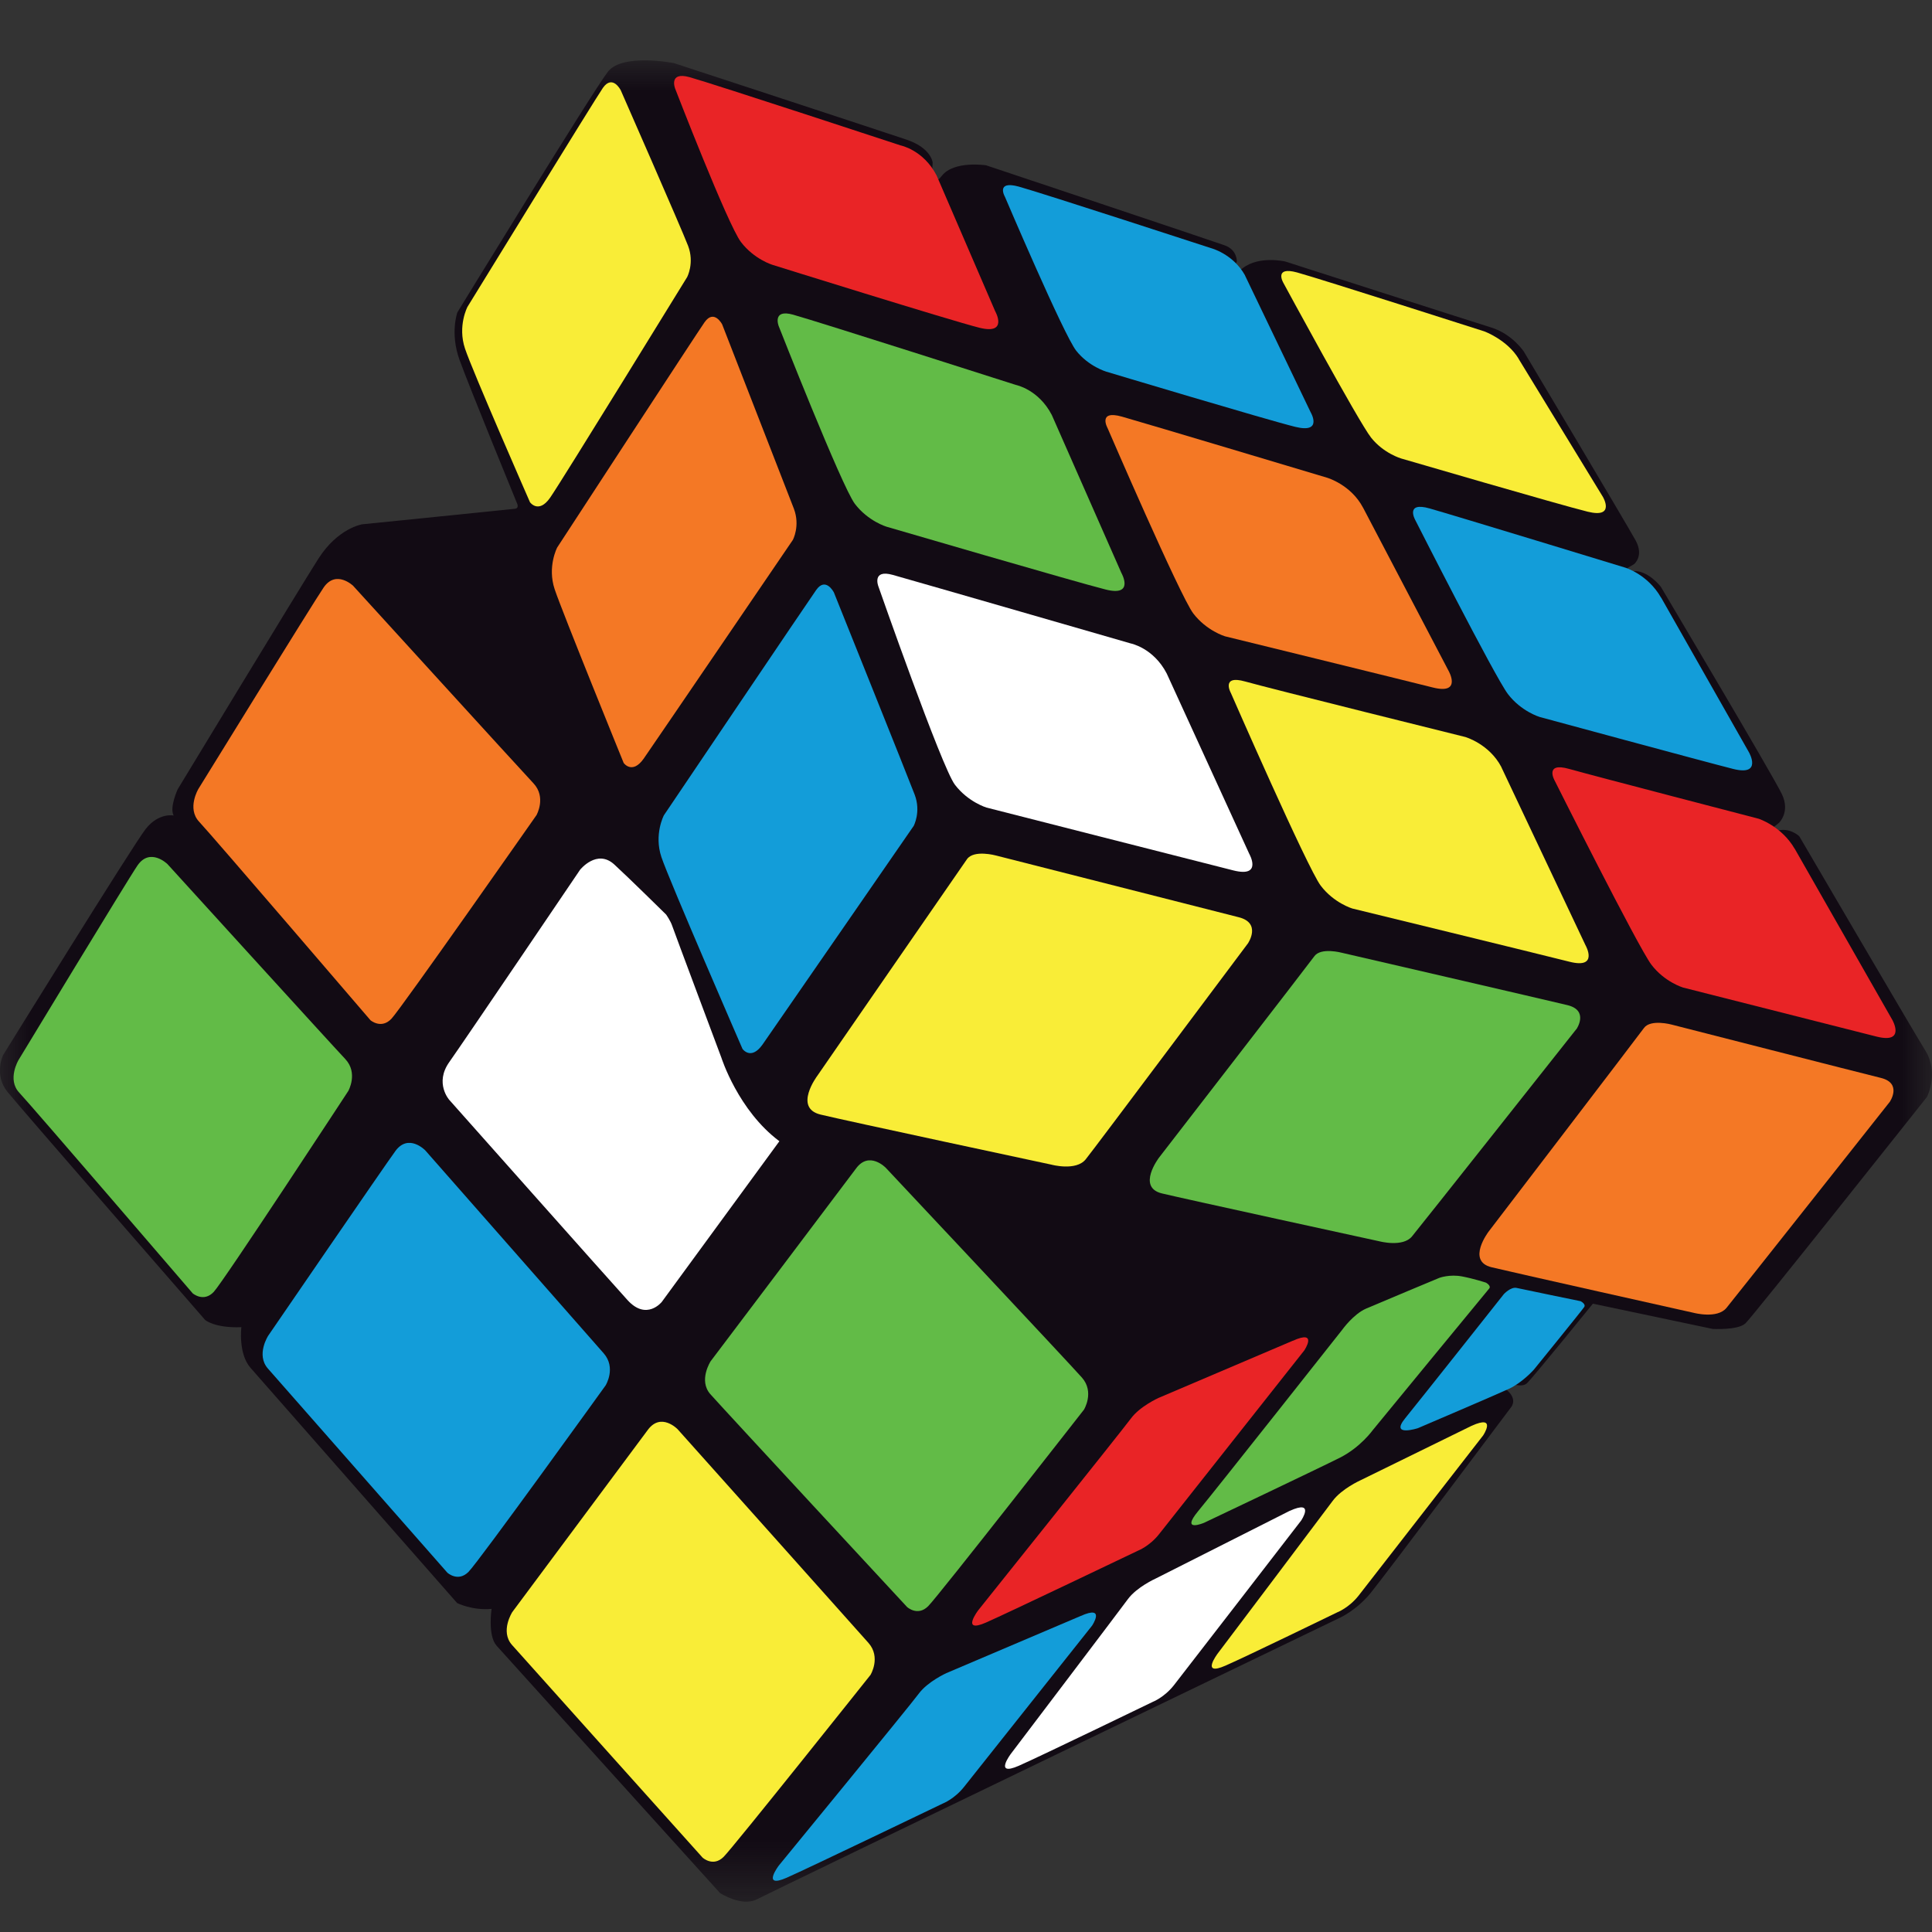
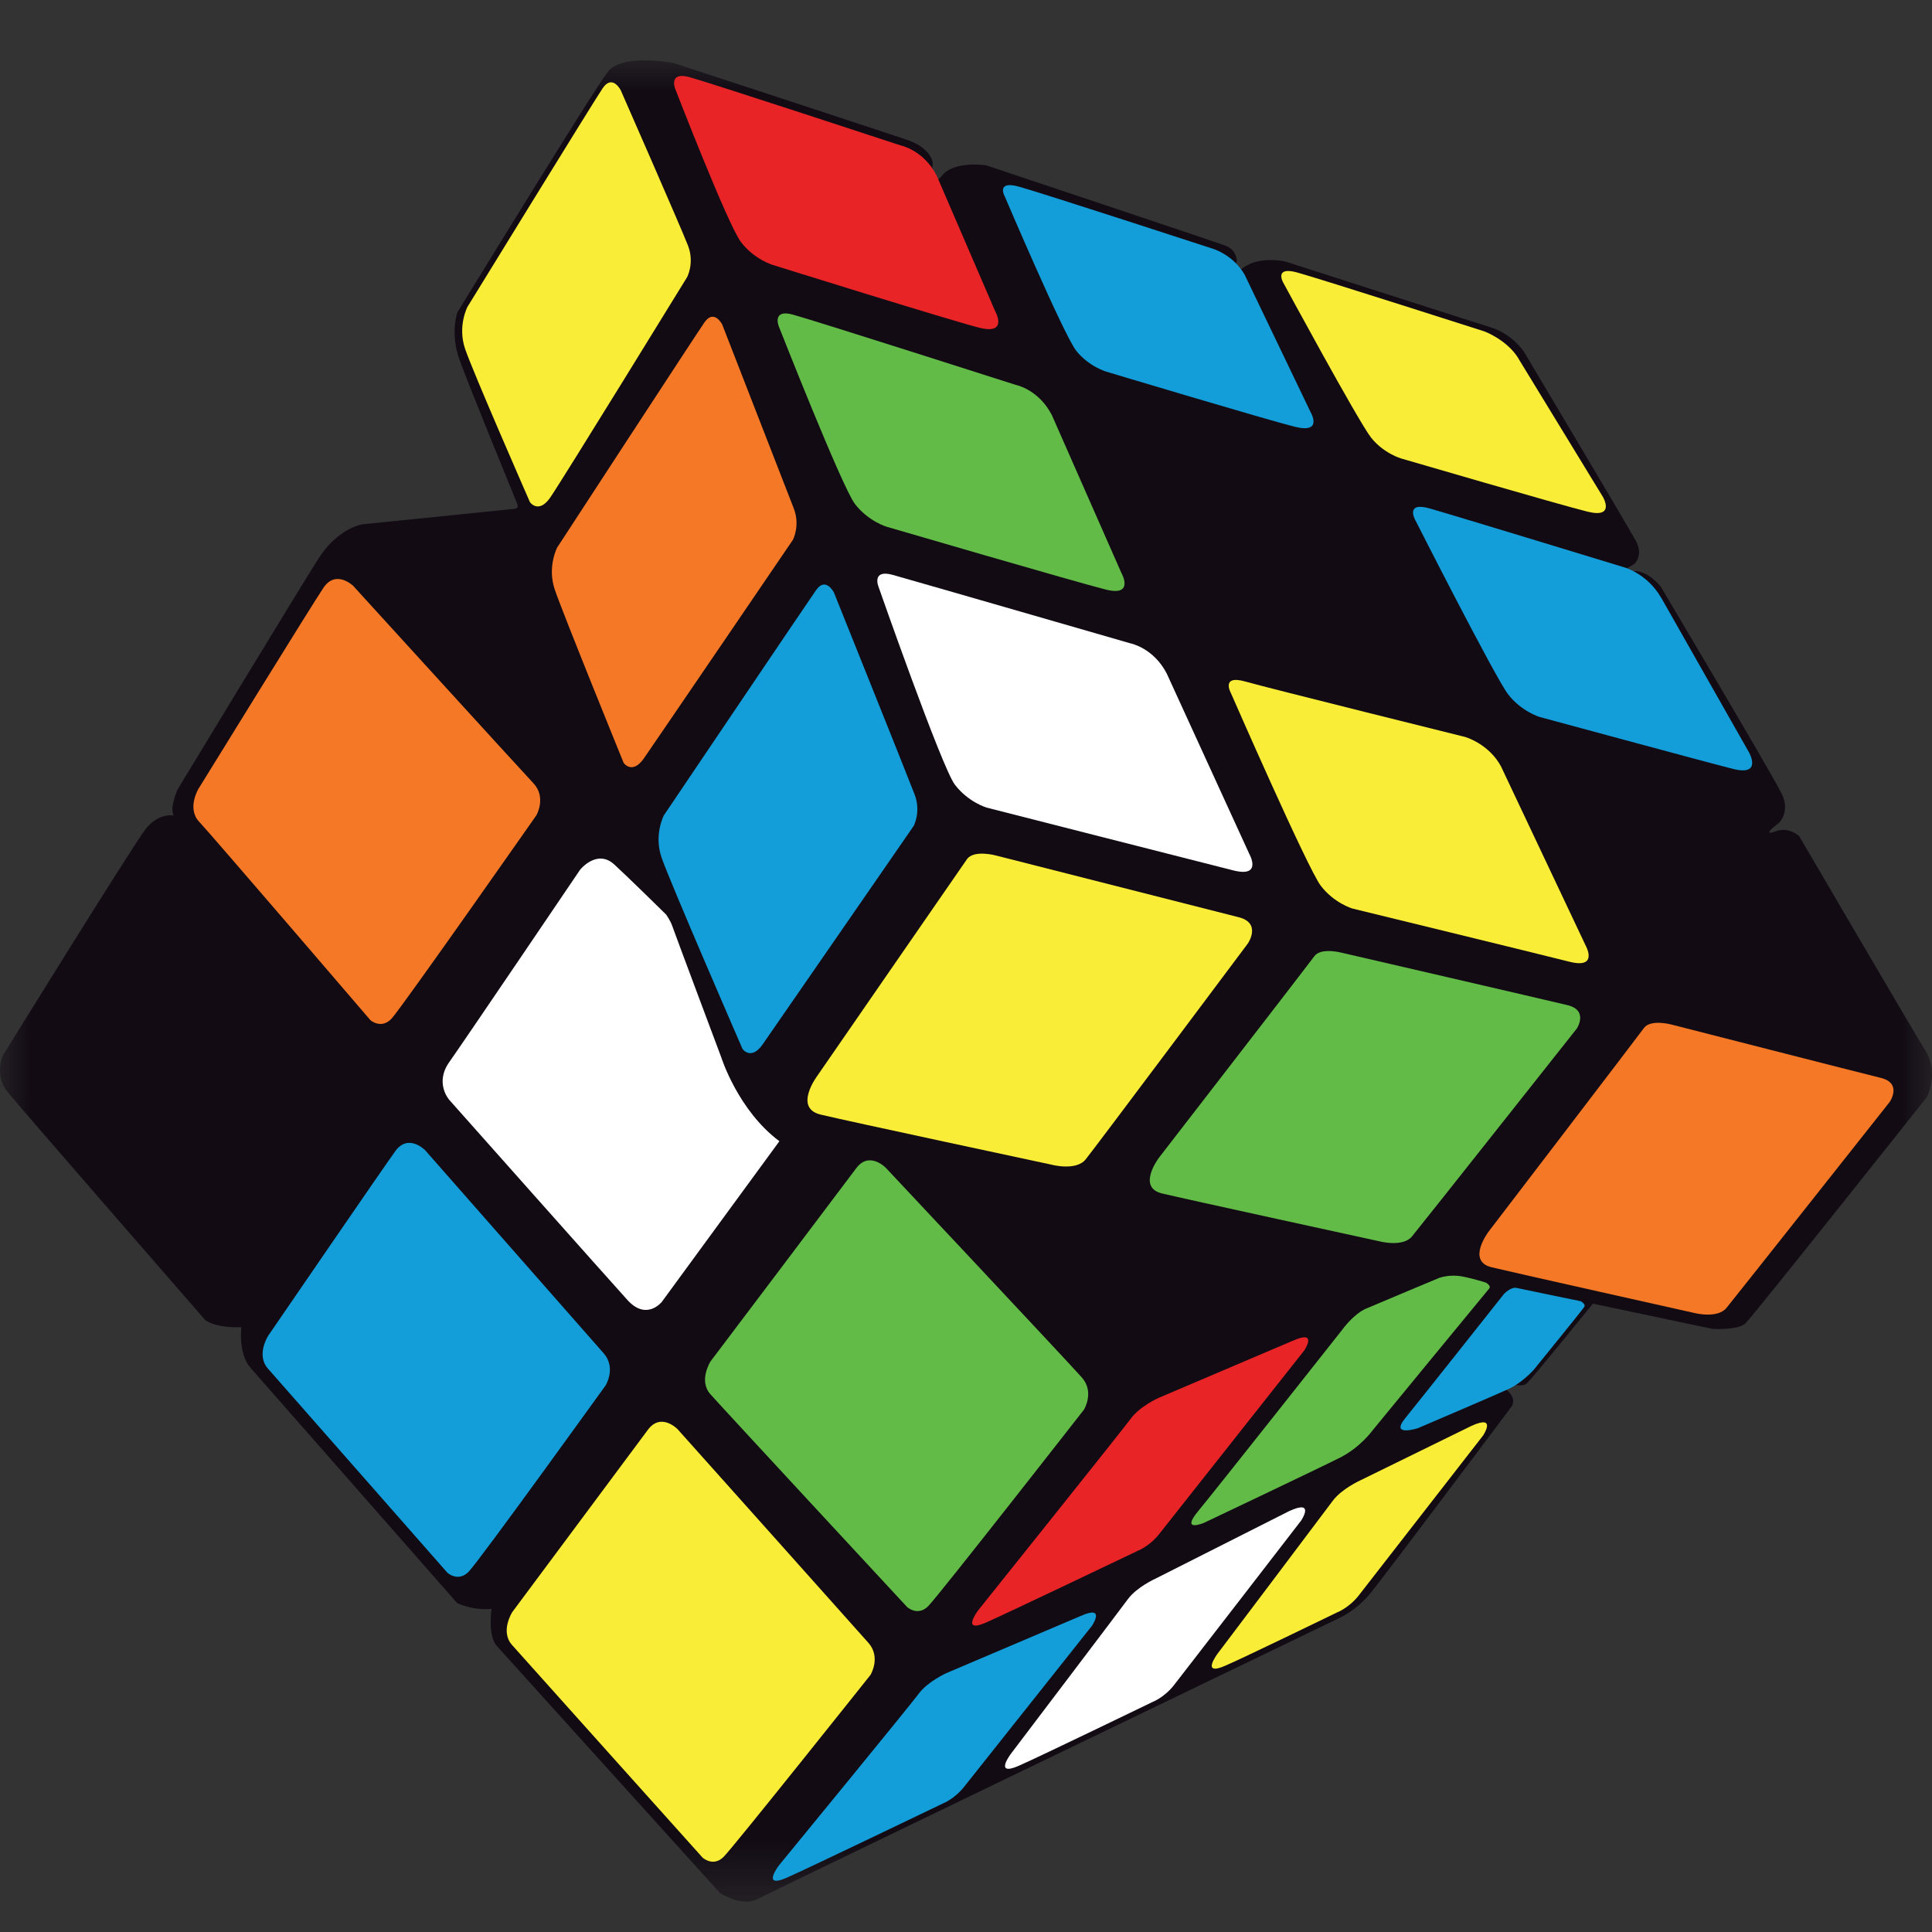
<svg xmlns="http://www.w3.org/2000/svg" width="32" height="32" viewBox="0 0 32 32" fill="none">
  <rect x="0" y="0" width="32" height="32" fill="#333333" stroke="none" />
  <mask id="mask0_4172_29891" style="mask-type:luminance" maskUnits="userSpaceOnUse" x="0" y="1" width="32" height="31">
    <path d="M32 1H0V31.498H32V1Z" fill="white" />
  </mask>
  <g mask="url(#mask0_4172_29891)">
    <path d="M31.916 18.17C31.916 18.17 32.121 17.773 31.89 17.401C31.66 17.03 29.801 13.85 29.801 13.85C29.801 13.85 29.629 13.687 29.412 13.768C29.196 13.85 29.371 13.705 29.371 13.705L29.465 13.629C29.465 13.629 29.655 13.453 29.515 13.156C29.375 12.858 27.508 9.718 27.508 9.718C27.508 9.718 27.291 9.435 27.041 9.46C26.791 9.486 27.024 9.369 27.024 9.369L27.066 9.343C27.066 9.343 27.233 9.21 27.091 8.951C26.95 8.693 25.24 5.824 25.24 5.824C25.24 5.824 25.048 5.532 24.698 5.424C24.347 5.315 21.287 4.331 21.287 4.331C21.287 4.331 20.854 4.231 20.586 4.44C20.319 4.649 20.486 4.331 20.486 4.331C20.486 4.331 20.494 4.139 20.286 4.064C20.078 3.989 16.333 2.738 16.333 2.738C16.333 2.738 15.799 2.655 15.599 2.913C15.398 3.172 15.448 2.696 15.448 2.696C15.448 2.696 15.432 2.454 15.015 2.313C14.598 2.172 11.162 1.045 11.162 1.045C11.162 1.045 10.312 0.878 10.07 1.186C9.828 1.495 7.576 5.173 7.576 5.173C7.576 5.173 7.451 5.514 7.61 5.957C7.769 6.399 8.569 8.35 8.569 8.35C8.569 8.35 8.594 8.417 8.536 8.426C8.477 8.434 6 8.684 6 8.684C6 8.684 5.6 8.743 5.274 9.253C4.949 9.763 2.943 13.073 2.943 13.073C2.943 13.073 2.804 13.375 2.876 13.507C2.876 13.507 2.627 13.456 2.412 13.732C2.197 14.007 0.051 17.476 0.051 17.476C0.051 17.476 -0.105 17.803 0.123 18.084C0.351 18.365 3.397 21.862 3.397 21.862C3.397 21.862 3.554 22 3.998 21.982C3.998 21.982 3.943 22.419 4.148 22.654C4.352 22.887 7.572 26.552 7.572 26.552C7.572 26.552 7.824 26.678 8.142 26.648C8.142 26.648 8.075 27.091 8.226 27.259C8.376 27.428 11.926 31.355 11.926 31.355C11.926 31.355 12.285 31.589 12.538 31.458C12.79 31.326 22.191 26.796 22.191 26.796C22.191 26.796 22.464 26.674 22.698 26.39C22.931 26.106 25.032 23.303 25.032 23.303C25.032 23.303 25.157 23.153 24.907 22.987C24.657 22.82 24.99 22.903 24.99 22.903C24.99 22.903 25.199 22.995 25.29 22.912C25.382 22.828 26.383 21.593 26.383 21.593L28.367 22.011C28.367 22.011 28.785 22.036 28.91 21.919C29.035 21.802 31.915 18.171 31.915 18.171" fill="#120B14" />
  </g>
  <path d="M25.152 5.942L26.549 8.23C26.549 8.23 26.763 8.59 26.296 8.475C25.829 8.36 23.208 7.594 23.208 7.594C23.208 7.594 22.917 7.51 22.71 7.249C22.503 6.989 21.255 4.682 21.255 4.682C21.255 4.682 21.094 4.406 21.485 4.513C21.876 4.621 24.586 5.489 24.586 5.489C24.586 5.489 24.962 5.627 25.153 5.941L25.152 5.942Z" fill="#F9ED37" />
  <path d="M20.621 4.562L21.707 6.825C21.707 6.825 21.921 7.185 21.454 7.07C20.986 6.955 18.324 6.156 18.324 6.156C18.324 6.156 18.033 6.071 17.826 5.81C17.62 5.55 16.645 3.26 16.645 3.26C16.645 3.26 16.484 2.984 16.875 3.091C17.266 3.199 20.055 4.109 20.055 4.109C20.055 4.109 20.419 4.2 20.622 4.561L20.621 4.562Z" fill="#139DD9" />
  <path d="M27.514 9.899L28.968 12.46C28.968 12.46 29.197 12.859 28.707 12.736C28.216 12.612 25.501 11.875 25.501 11.875C25.501 11.875 25.196 11.784 24.976 11.496C24.757 11.207 23.44 8.611 23.44 8.611C23.44 8.611 23.268 8.305 23.678 8.421C24.088 8.537 26.916 9.401 26.916 9.401C26.916 9.401 27.291 9.51 27.513 9.9L27.514 9.899Z" fill="#139DD9" />
-   <path d="M29.727 14.059L31.343 16.893C31.343 16.893 31.571 17.292 31.081 17.169C30.591 17.045 27.877 16.357 27.877 16.357C27.877 16.357 27.571 16.266 27.352 15.978C27.133 15.689 25.748 12.925 25.748 12.925C25.748 12.925 25.577 12.619 25.987 12.735C26.397 12.851 29.129 13.561 29.129 13.561C29.129 13.561 29.508 13.683 29.726 14.059H29.727Z" fill="#E92426" />
  <path d="M24.867 12.706L26.26 15.654C26.26 15.654 26.488 16.053 25.998 15.93C25.508 15.806 22.399 15.048 22.399 15.048C22.399 15.048 22.093 14.957 21.875 14.669C21.656 14.381 20.387 11.478 20.387 11.478C20.387 11.478 20.216 11.172 20.625 11.288C21.035 11.404 24.27 12.207 24.27 12.207C24.27 12.207 24.666 12.32 24.868 12.706H24.867Z" fill="#F9ED37" />
-   <path d="M22.577 8.409L23.993 11.111C23.993 11.111 24.222 11.51 23.732 11.387C23.241 11.263 20.289 10.539 20.289 10.539C20.289 10.539 19.984 10.448 19.764 10.16C19.545 9.872 18.345 7.091 18.345 7.091C18.345 7.091 18.174 6.785 18.584 6.901C18.993 7.017 21.979 7.912 21.979 7.912C21.979 7.912 22.375 8.025 22.577 8.41V8.409Z" fill="#F47825" />
  <path d="M19.324 11.154L20.691 14.141C20.691 14.141 20.919 14.54 20.429 14.417C19.939 14.294 16.34 13.376 16.34 13.376C16.34 13.376 16.035 13.285 15.816 12.997C15.597 12.709 14.549 9.713 14.549 9.713C14.549 9.713 14.435 9.424 14.787 9.522C15.197 9.637 18.727 10.657 18.727 10.657C18.727 10.657 19.104 10.729 19.325 11.156L19.324 11.154Z" fill="white" />
  <path d="M17.421 6.873L18.573 9.488C18.573 9.488 18.801 9.888 18.312 9.764C17.821 9.641 14.684 8.724 14.684 8.724C14.684 8.724 14.378 8.633 14.159 8.345C13.941 8.056 12.898 5.402 12.898 5.402C12.898 5.402 12.783 5.113 13.136 5.212C13.546 5.326 16.824 6.375 16.824 6.375C16.824 6.375 17.2 6.447 17.421 6.873Z" fill="#62BB47" />
  <path d="M15.513 2.906L16.482 5.152C16.482 5.152 16.71 5.551 16.22 5.428C15.73 5.304 12.796 4.387 12.796 4.387C12.796 4.387 12.491 4.296 12.272 4.008C12.053 3.72 11.183 1.469 11.183 1.469C11.183 1.469 11.068 1.18 11.421 1.278C11.831 1.393 14.915 2.408 14.915 2.408C14.915 2.408 15.292 2.48 15.513 2.906Z" fill="#E92426" />
  <path d="M5.852 9.705C5.852 9.705 5.568 9.43 5.361 9.73C5.202 9.96 3.286 13.067 3.286 13.067C3.286 13.067 3.092 13.39 3.298 13.61C3.505 13.829 6.136 16.898 6.136 16.898C6.136 16.898 6.316 17.053 6.485 16.872C6.653 16.692 8.886 13.501 8.886 13.501C8.886 13.501 9.054 13.204 8.834 12.972C8.615 12.739 5.851 9.705 5.851 9.705H5.852Z" fill="#F47825" />
-   <path d="M2.769 14.308C2.769 14.308 2.485 14.034 2.278 14.334C2.119 14.564 0.307 17.557 0.307 17.557C0.307 17.557 0.113 17.881 0.32 18.099C0.527 18.319 3.192 21.422 3.192 21.422C3.192 21.422 3.373 21.577 3.541 21.397C3.709 21.216 5.769 18.07 5.769 18.07C5.769 18.07 5.937 17.772 5.718 17.54C5.498 17.308 2.769 14.307 2.769 14.307V14.308Z" fill="#62BB47" />
  <path d="M7.043 19.053C7.043 19.053 6.768 18.769 6.551 19.062C6.385 19.287 4.442 22.124 4.442 22.124C4.442 22.124 4.238 22.439 4.436 22.666C4.636 22.892 7.41 26.049 7.41 26.049C7.41 26.049 7.586 26.21 7.76 26.035C7.934 25.86 10.032 22.945 10.032 22.945C10.032 22.945 10.21 22.654 9.998 22.414C9.787 22.174 7.043 19.053 7.043 19.053Z" fill="#139DD9" />
  <path d="M11.223 23.672C11.223 23.672 10.949 23.388 10.731 23.682C10.565 23.906 8.485 26.701 8.485 26.701C8.485 26.701 8.281 27.018 8.479 27.244C8.679 27.47 11.637 30.768 11.637 30.768C11.637 30.768 11.812 30.929 11.986 30.755C12.16 30.579 14.418 27.742 14.418 27.742C14.418 27.742 14.596 27.451 14.384 27.211C14.172 26.971 11.223 23.672 11.223 23.672H11.223Z" fill="#F9ED37" />
  <path d="M14.671 19.342C14.671 19.342 14.397 19.058 14.18 19.352C14.014 19.576 11.77 22.547 11.77 22.547C11.77 22.547 11.566 22.863 11.764 23.09C11.963 23.316 15.024 26.617 15.024 26.617C15.024 26.617 15.199 26.778 15.374 26.603C15.548 26.428 17.954 23.348 17.954 23.348C17.954 23.348 18.132 23.057 17.92 22.817C17.709 22.577 14.671 19.342 14.671 19.342L14.671 19.342Z" fill="#62BB47" />
  <path d="M10.278 1.489C10.278 1.489 10.145 1.231 9.987 1.454C9.873 1.615 7.743 5.082 7.743 5.082C7.743 5.082 7.576 5.398 7.702 5.774C7.827 6.149 8.778 8.318 8.778 8.318C8.778 8.318 8.92 8.518 9.112 8.243C9.304 7.968 11.381 4.59 11.381 4.59C11.381 4.59 11.505 4.357 11.397 4.072C11.289 3.789 10.279 1.489 10.279 1.489H10.278Z" fill="#F9ED37" />
  <path d="M11.961 5.372C11.961 5.372 11.827 5.114 11.67 5.337C11.556 5.498 9.229 9.068 9.229 9.068C9.229 9.068 9.062 9.385 9.187 9.76C9.312 10.135 10.33 12.637 10.33 12.637C10.33 12.637 10.472 12.837 10.664 12.562C10.855 12.287 13.132 8.943 13.132 8.943C13.132 8.943 13.257 8.71 13.149 8.425C13.04 8.142 11.961 5.372 11.961 5.372L11.961 5.372Z" fill="#F47825" />
  <path d="M13.809 9.808C13.809 9.808 13.675 9.549 13.518 9.773C13.404 9.933 10.996 13.504 10.996 13.504C10.996 13.504 10.829 13.82 10.955 14.196C11.08 14.572 12.298 17.373 12.298 17.373C12.298 17.373 12.439 17.573 12.632 17.298C12.824 17.023 15.134 13.679 15.134 13.679C15.134 13.679 15.258 13.446 15.15 13.162C15.042 12.878 13.81 9.808 13.81 9.808H13.809Z" fill="#139DD9" />
  <path d="M20.673 15.62C20.673 15.62 20.897 15.287 20.516 15.192C20.218 15.117 16.497 14.17 16.497 14.17C16.497 14.17 16.131 14.069 16.016 14.231C15.919 14.369 13.535 17.822 13.535 17.822C13.535 17.822 13.14 18.349 13.588 18.46C13.974 18.555 17.414 19.29 17.414 19.29C17.414 19.29 17.821 19.401 17.982 19.203C18.123 19.03 20.673 15.621 20.673 15.621V15.62Z" fill="#F9ED37" />
  <path d="M26.111 17.046C26.111 17.046 26.324 16.736 25.961 16.648C25.678 16.579 22.226 15.781 22.226 15.781C22.226 15.781 21.879 15.687 21.77 15.838C21.677 15.967 19.197 19.174 19.197 19.174C19.197 19.174 18.822 19.665 19.246 19.767C19.613 19.856 22.848 20.56 22.848 20.56C22.848 20.56 23.235 20.663 23.387 20.479C23.52 20.319 26.109 17.046 26.109 17.046H26.111Z" fill="#62BB47" />
  <path d="M31.3 18.251C31.3 18.251 31.513 17.941 31.151 17.853C30.867 17.784 27.686 16.97 27.686 16.97C27.686 16.97 27.338 16.876 27.229 17.027C27.136 17.156 24.657 20.398 24.657 20.398C24.657 20.398 24.282 20.888 24.706 20.99C25.073 21.079 28.055 21.745 28.055 21.745C28.055 21.745 28.442 21.848 28.595 21.664C28.728 21.503 31.299 18.252 31.299 18.252L31.3 18.251Z" fill="#F47825" />
  <path d="M21.41 22.208L19.189 23.154C19.189 23.154 18.881 23.292 18.732 23.494C18.583 23.696 16.202 26.672 16.202 26.672C16.202 26.672 15.908 27.059 16.33 26.875C16.679 26.722 18.849 25.684 18.849 25.684C18.849 25.684 19.041 25.61 19.2 25.408C19.36 25.205 21.603 22.367 21.603 22.367C21.603 22.367 21.839 22.015 21.412 22.208H21.41Z" fill="#E92426" />
  <path d="M17.896 26.767L15.675 27.712C15.675 27.712 15.367 27.851 15.218 28.052C15.069 28.254 12.9 30.899 12.9 30.899C12.9 30.899 12.606 31.286 13.028 31.102C13.377 30.949 15.618 29.871 15.618 29.871C15.618 29.871 15.809 29.797 15.969 29.595C16.129 29.393 18.088 26.926 18.088 26.926C18.088 26.926 18.324 26.574 17.897 26.767H17.896Z" fill="#139DD9" />
  <path d="M21.36 25.025L19.139 26.147C19.139 26.147 18.831 26.285 18.682 26.486C18.533 26.689 16.746 29.045 16.746 29.045C16.746 29.045 16.452 29.431 16.874 29.247C17.223 29.094 19.094 28.188 19.094 28.188C19.094 28.188 19.285 28.114 19.444 27.912C19.604 27.709 21.552 25.184 21.552 25.184C21.552 25.184 21.788 24.831 21.361 25.025H21.36Z" fill="white" />
  <path d="M24.374 23.616L22.53 24.52C22.53 24.52 22.222 24.659 22.073 24.86C21.924 25.062 20.17 27.386 20.17 27.386C20.17 27.386 19.876 27.773 20.298 27.588C20.647 27.436 22.154 26.703 22.154 26.703C22.154 26.703 22.345 26.629 22.504 26.427C22.663 26.224 24.565 23.776 24.565 23.776C24.565 23.776 24.801 23.423 24.374 23.616Z" fill="#F9ED37" />
  <path d="M12.91 18.901L10.961 21.564C10.961 21.564 10.71 21.881 10.394 21.534C10.117 21.23 7.441 18.217 7.441 18.217C7.441 18.217 7.194 17.941 7.441 17.592C7.688 17.243 9.608 14.406 9.608 14.406C9.608 14.406 9.887 14.055 10.175 14.319C10.411 14.535 11.033 15.148 11.033 15.148C11.033 15.148 11.106 15.25 11.135 15.338C11.164 15.425 11.949 17.52 11.949 17.52C11.949 17.52 12.226 18.393 12.909 18.902L12.91 18.901Z" fill="white" />
  <path d="M22.736 23.689C22.736 23.689 22.536 23.969 22.199 24.141C21.861 24.312 19.944 25.222 19.944 25.222C19.944 25.222 19.543 25.393 19.847 25.027C20.15 24.661 22.233 22.023 22.233 22.023C22.233 22.023 22.416 21.766 22.628 21.674C22.84 21.582 23.841 21.165 23.841 21.165C23.841 21.165 24.012 21.102 24.218 21.142C24.424 21.182 24.613 21.245 24.613 21.245C24.613 21.245 24.705 21.297 24.665 21.343C24.625 21.388 22.736 23.689 22.736 23.689Z" fill="#62BB47" />
  <path d="M25.407 22.684C25.407 22.684 25.217 22.9 24.989 23.005C24.761 23.11 23.485 23.655 23.485 23.655C23.485 23.655 23.016 23.807 23.274 23.491C23.532 23.174 24.909 21.434 24.909 21.434C24.909 21.434 25.023 21.311 25.12 21.332C25.217 21.354 26.18 21.552 26.18 21.552C26.18 21.552 26.273 21.599 26.239 21.649C26.206 21.7 25.407 22.684 25.407 22.684Z" fill="#139DD9" />
</svg>